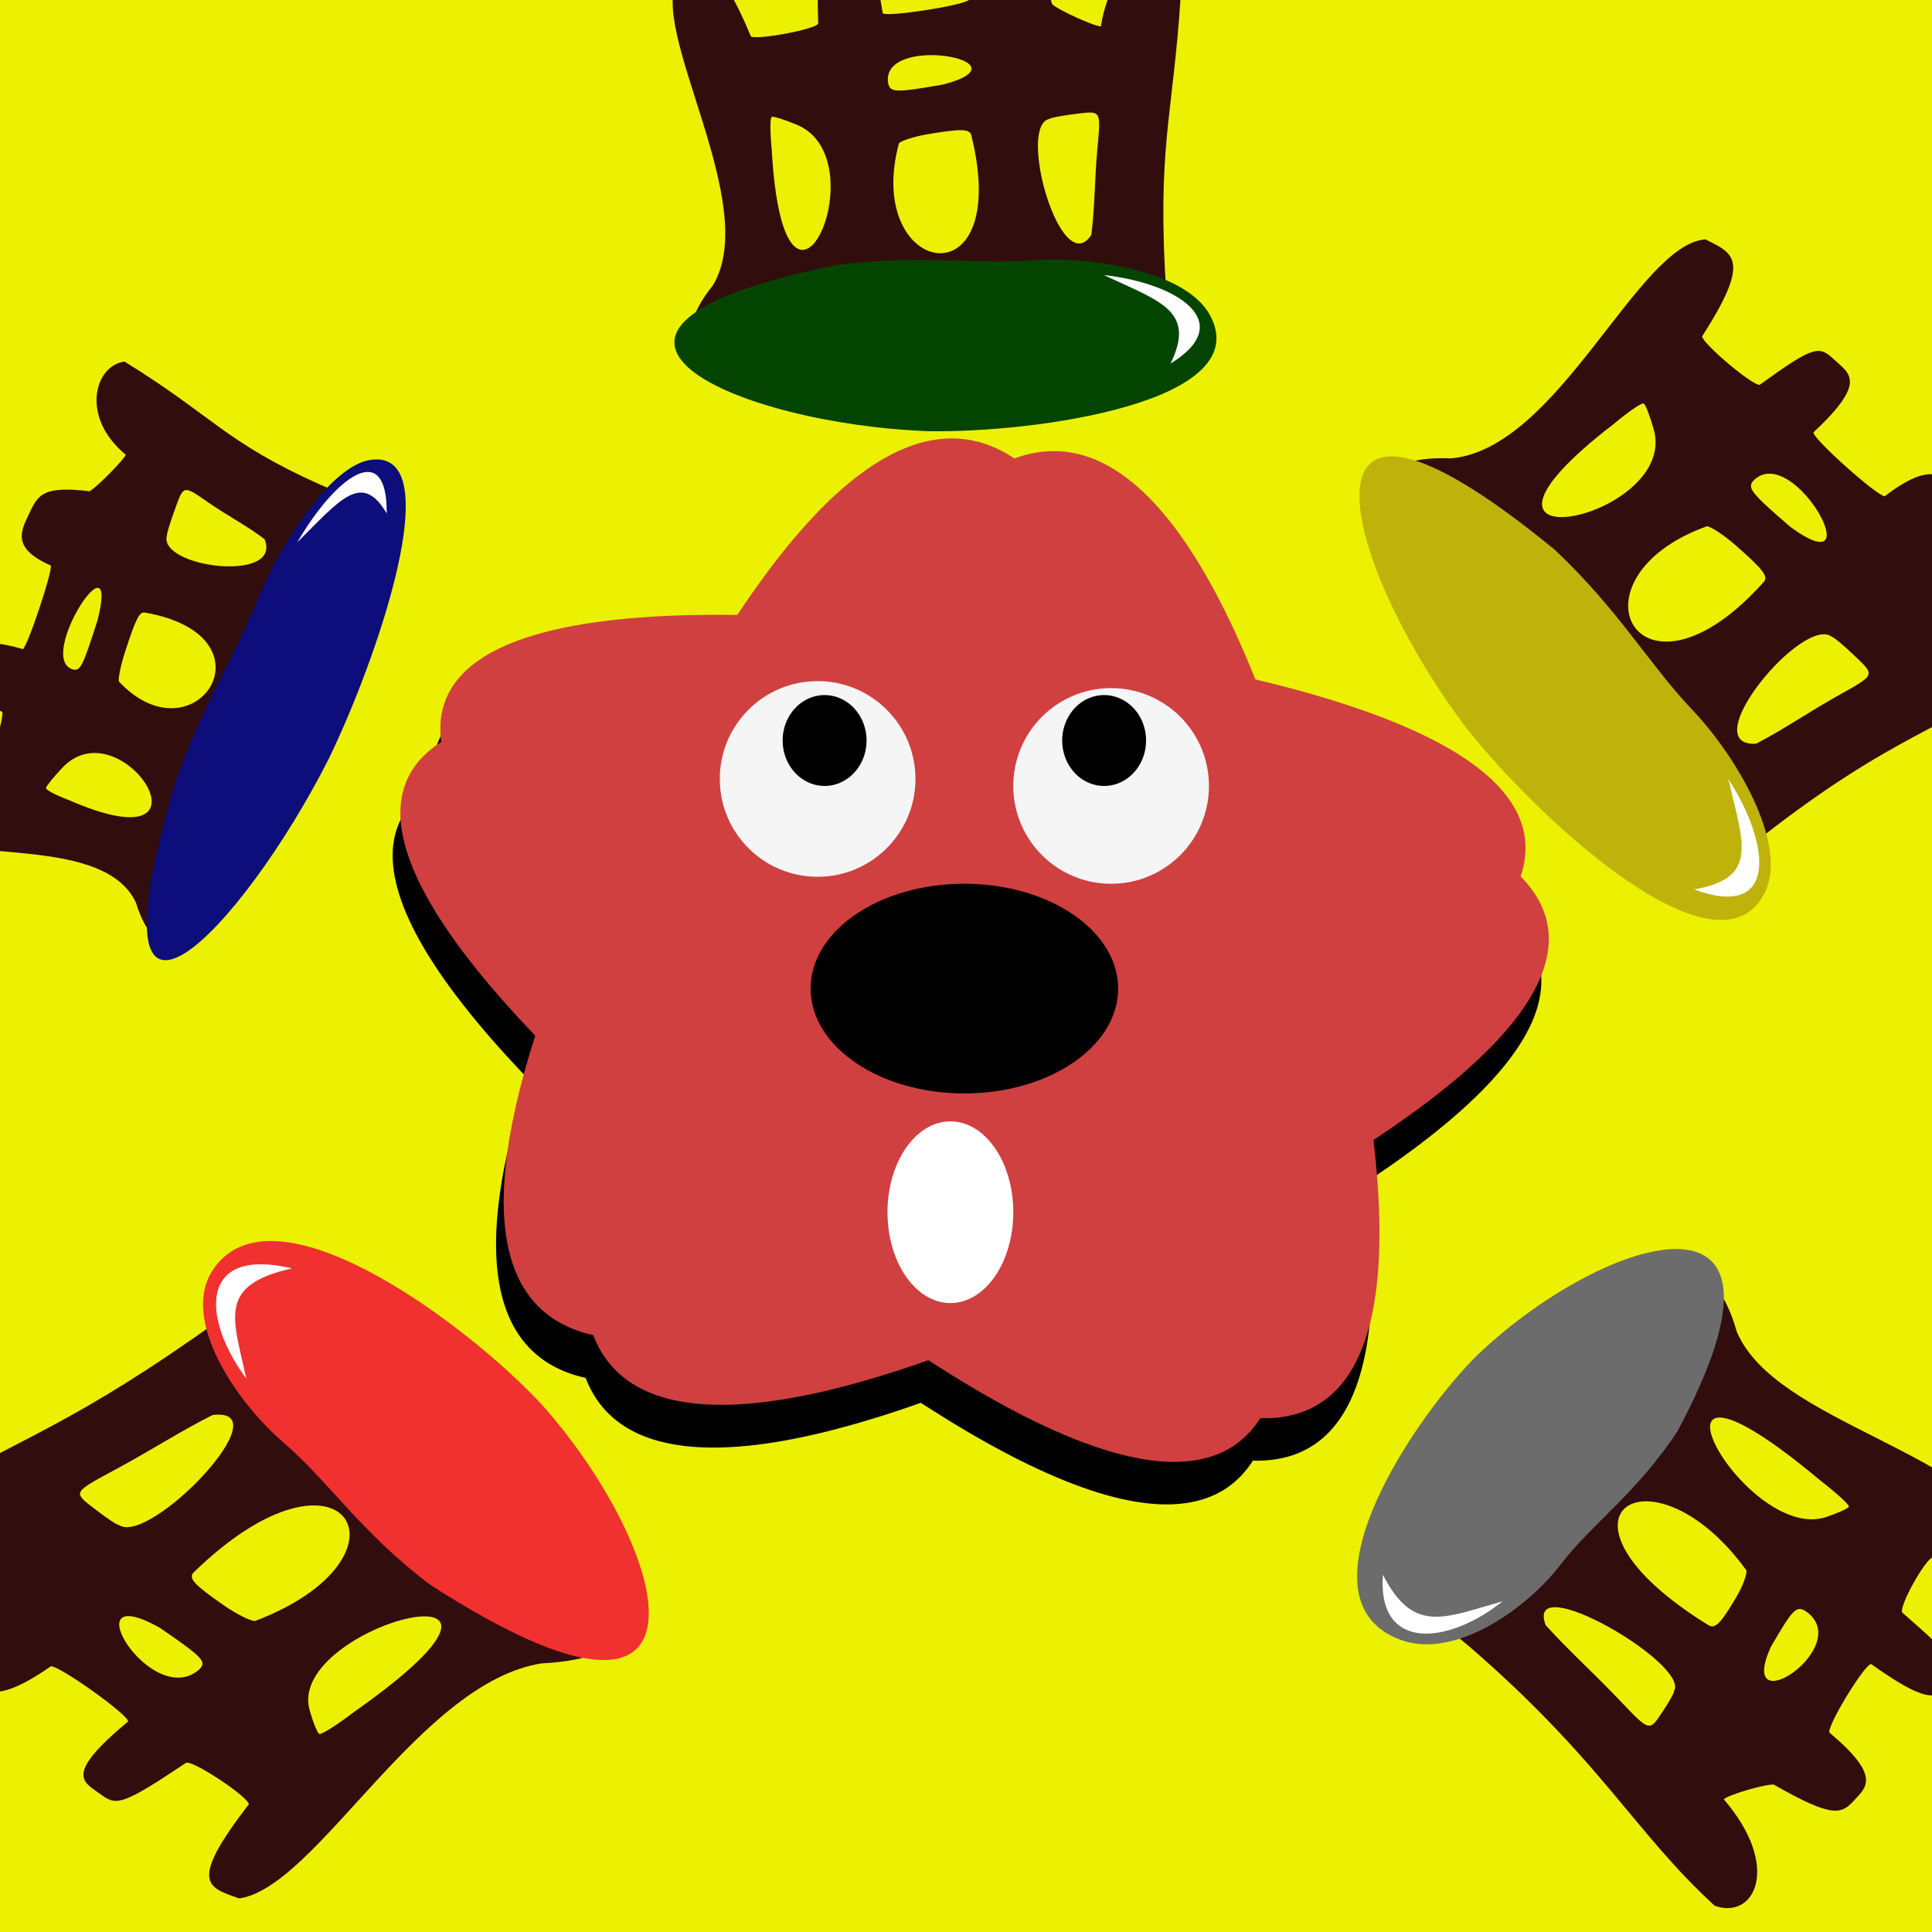
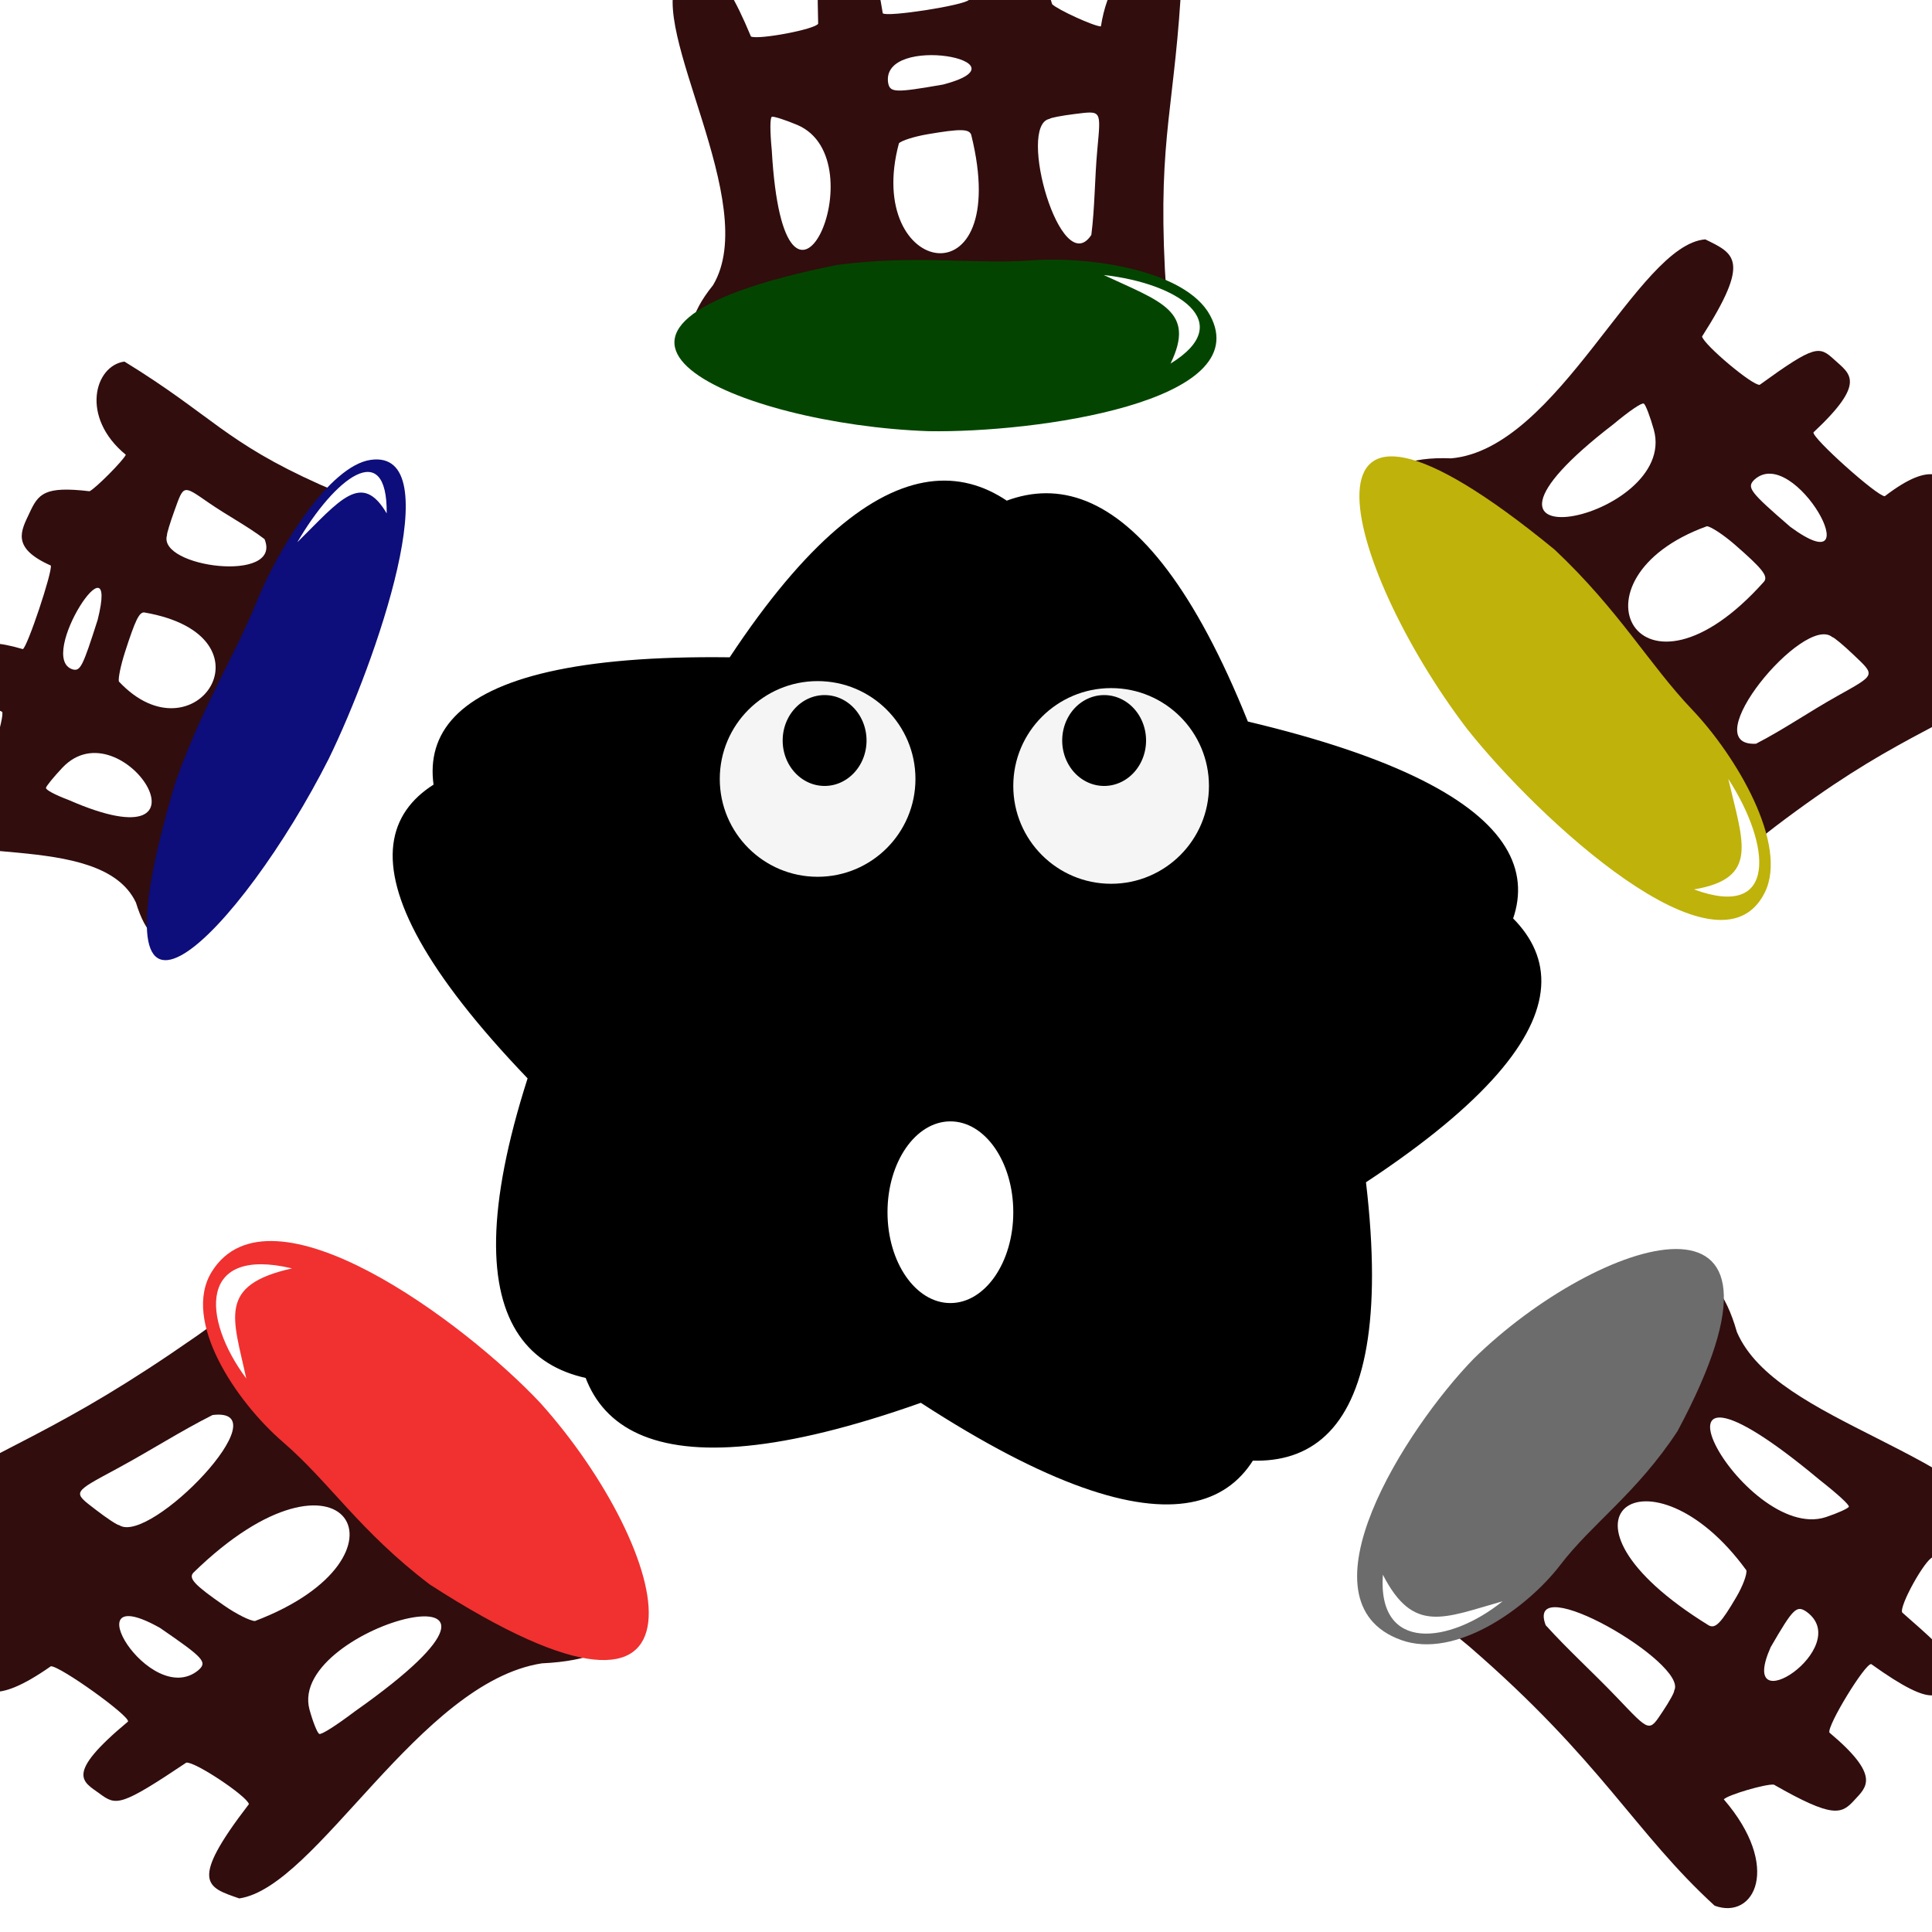
<svg xmlns="http://www.w3.org/2000/svg" width="600" height="600" viewBox="0 0 600 600">
  <defs>
    <filter id="a">
      <feGaussianBlur stdDeviation="6.181" />
    </filter>
  </defs>
-   <path fill="#ebf100" d="M-28.212-20.69h659.754v644.563H-28.212z" />
  <path transform="matrix(.845 .2 -.178 .751 909.996 777.479)" d="M-718.35-304.991c462.244-431.428-718.048-15.026-90.497-92.358 627.55-77.332-618.521-194.737-65.368 111.564 553.154 306.302-207.599-687.546 59.872-114.607 267.471 572.939-5.927-648.426-126.303-27.693-120.377 620.733 589.743-409.902 127.5 21.526C-1275.392 24.87-198.29-612.57-825.84-535.239c-627.55 77.333 572.08 434.214 18.927 127.912-553.154-306.302 385.93 521.103 118.46-51.836-267.472-572.938-236.18 678.26-115.803 57.528 120.377-620.733-376.34 528.071 85.904 96.644z" filter="url(#a)" />
-   <path d="M359.607 391.581c467.32-231.173-603.93-155.179-60.007-87.455 543.924 67.724-487.854-270.118-75.087 70.635s-52.961-557.646 70.986-74.02c123.948 483.625 110.445-487.868-101.77-46.098-212.216 441.77 571.199-189.465 103.879 41.709-467.32 231.173 556.112-31.402 12.189-99.125-543.924-67.724 405.982 440.55-6.786 99.797-412.767-340.752 233.252 468.461 109.304-15.165C288.368-201.767 92.027 743.6 304.243 301.83s-411.956 320.926 55.364 89.752z" fill="#d04040" />
  <path d="M-1.577 497.285c.615-2.38-2.16-14.504-3.666-16.017-27.238 12.958-42.812 3.358-35.916-7.605 45.571-26.568 58.833-28.508 102.113-58.669l5.2-3.712c-2.03-6.335.18-13.726 8.116-18.626 26.069-1.844 56.31 29.61 74.737 48.545 18.108 18.609 80.242 72.5 19.244 75.368-38.108 5.953-69.843 69.492-93.946 73.003-10.028-3.49-15.833-4.82 2.997-29.287-.586-2.488-16.966-13.412-19.464-12.872-20.465 13.706-21.764 13.388-26.872 9.633-5.171-3.802-11.175-5.777 8.793-22.406.558-1.762-21.25-17.377-23.972-17.164-18.131 12.695-21.63 7.426-26.03 2.993-4.809-4.843-6.14-7.6 8.666-23.184zm63.118 21.462c2.948-2.566 1.868-3.769-11.836-13.176-28.01-15.816-3.001 25.27 11.836 13.176zm-24.527-45.095c9.525 6.302 51.15-36.896 28.997-34.205-10.176 5.14-18.993 10.881-29.655 16.65-14.076 7.588-13.868 7.187-6.626 12.76 3.48 2.679 6.758 4.836 7.284 4.795zm73.232 57.805c70.513-49.697-21.195-27.198-14.143-.587 1.069 3.903 2.442 7.328 3.051 7.61.659.306 5.16-2.544 11.092-7.023zm-40.562-32.783c3.768 2.612 8.049 4.746 9.514 4.744 52.285-19.864 27.81-60.851-19.182-14.966-1.51 1.768.427 3.815 9.668 10.222z" fill="#310d0d" />
  <path d="M87.903 447.87c14.42 12.427 23.836 27.7 45.559 44.198 94.405 60.993 75.092-10.937 34.39-56.323-23.606-25.177-83.94-69.976-102.074-40.81-9.424 15.157 7.476 40.31 22.125 52.934z" fill="#f13030" />
  <path d="M90.703 393.914c-28.942-6.898-28.21 15.346-14.225 34.187-4.039-18.745-9.096-28.998 14.225-34.187z" fill="#fff" />
  <path d="M27.813 152.562c1.87-.883 10.395-9.455 11.263-11.325-14.216-11.672-9.727-27.686-.429-28.95C66.06 129.13 69.74 137.213 99.43 150.504l3.634 1.549c4.356-4.88 10.212-7.415 15.188-4.631 5.775 16.969-12.448 55.102-23.381 78.21-10.745 22.71-40.223 95.163-52.66 54.663-10.857-23.017-63.357-10.014-70.035-24.712.894-8.834.9-13.568 22.233-14.016 1.746-1.77 7.082-19.067 6.259-20.494-13.626-6.59-13.61-7.66-11.688-13.246 1.947-5.655 2.397-10.88 18.108-6.239 1.402-.582 9.3-24.2 8.682-25.96-12.482-5.536-9.165-10.843-6.62-16.313 2.78-5.976 4.6-8.408 18.664-6.753zm-5.254 55.323c2.402.625 3.112-.781 7.774-15.4 7-28.005-19.254 11.807-7.774 15.4zm29.308-41.682c-3.065 10.03 36.017 15.02 30.277 1.217-5.534-4.196-11.283-7.125-17.365-11.311-8.007-5.543-7.675-5.62-10.585 2.437-1.4 3.871-2.446 7.317-2.327 7.657zM21.362 248.46c48.785 21.347 16.595-29.556-1.955-10.078-2.715 2.881-5.024 5.709-5.13 6.285-.116.622 2.76 2.161 7.085 3.793zm17.465-45.982c-1.301 4.034-2.161 8.16-1.912 9.168 23.573 25.157 49.843-14.233 7.86-21.45-1.566-.07-2.757 2.39-5.948 12.282z" fill="#310d0d" />
  <path d="M79.596 187.146c-6.783 16.771-16.522 31.654-25.09 55.697-29.292 98.614 20.805 45.792 47.596-7.208 14.688-30.109 37.726-96.327 13.023-92.819-12.837 1.823-28.64 27.292-35.53 44.33z" fill="#0d0d7b" />
  <path d="M120.096 159.447c.226-23.751-16.152-11.03-27.767 8.963 13.224-13.08 19.976-22.199 27.767-8.963z" fill="#fff" />
  <path d="M326.741 1.287c1.642 1.698 13.112 6.931 15.154 6.914 3.637-23.049 19.76-26.636 25.18-16.468-2.048 41.32-7.425 50.077-5.302 92.098l.327 5.1c6.3 2.398 11.239 7.843 11.107 15.193-12.197 16.106-54.08 15.845-79.412 15.815-24.894-.03-102.087 5.487-72.352-31.382 15.14-25.38-20.616-79.552-10.83-95.461 8.16-3.827 12.313-6.432 22.603 18.248 2.362 1.064 20.001-2.242 20.87-3.99-.545-19.556.401-20.128 6.19-20.962 5.86-.845 10.651-3.2 13.87 17.717 1.162 1.317 25.53-2.48 26.788-4.174-.939-17.637 5.252-16.688 11.228-16.731 6.529-.048 9.505.738 14.58 18.083zM275.804 25.66c.567 3.151 2.129 3.205 17.108.59 27.798-7.268-19.283-15.985-17.108-.59zm50.14 11.257c-10.216 1.95 3.541 50.367 12.98 36.047 1.11-8.78 1.01-17.112 1.859-26.528 1.144-12.413 1.365-12.067-7.048-11.025-4.043.501-7.549 1.178-7.792 1.506zm-86.265 9.722c3.92 68.777 33.61 3.09 7.927-7.841-3.785-1.584-7.335-2.722-7.89-2.53-.598.209-.614 4.418-.037 10.371zm48.413-4.953c-4.14.705-8.155 1.975-8.924 2.823-11.117 41.418 35.602 50.388 22.451-2.646-.665-1.869-3.374-1.904-13.527-.177z" fill="#310d0d" />
  <path d="M320.448 80.866c-17.85 1.325-35.415-1.846-60.468 1.403-100.041 20.162-30.491 49.565 28.402 51.638 33.21.555 101.949-9.048 87.412-35.976-7.553-13.994-37.213-18.411-55.346-17.065z" fill="#034500" />
  <path d="M363.52 112.912c20.928-12.836 2.176-24.957-20.739-27.501 17.602 8.237 28.728 11.096 20.74 27.5z" fill="#fff" />
  <path d="M550.878 554.229c-2.522-.268-14.28 3.19-15.537 4.57 18.08 20.968 9.503 37.583-2.846 33.03-24.897-22.784-34.966-44.86-76.28-80.57l-4.704-3.882c-6.038 2.282-13.918 1.205-20.324-4.794-6.622-21.108 19.681-48.899 35.476-65.81 15.523-16.618 58.708-72.66 72.738-23.128 12.263 28.647 74.027 36.508 90.996 69.537-1.7 8.533-1.987 13.404-30.176.434-2.41.723-10.472 15.174-9.47 17.161 17.6 15.365 17.515 16.457 14.648 20.998-2.903 4.597-3.806 9.694-24.272-4.977-1.885-.283-13.703 19.063-12.991 21.265 16.151 13.558 11.459 16.933 7.777 20.963-4.022 4.403-6.568 5.761-25.035-4.797zm10.196-53.656c-3.134-2.155-4.154-1.154-11.17 10.963-10.89 24.429 26.112-.035 11.17-10.963zm-41.147 24.466c4.638-8.398-46.66-38.141-39.896-20.315 7.058 7.805 14.474 14.44 22.256 22.58 10.244 10.748 9.801 10.617 14.118 4.155 2.075-3.106 3.66-5.995 3.522-6.42zm45.12-65.49c-63.144-52.695-23.65 19.984 1.985 11.607 3.754-1.257 6.969-2.715 7.144-3.24.189-.568-3.516-3.963-9.13-8.367zM539.28 495.9c1.955-3.335 3.334-7.04 3.064-8.237-29.635-40.743-66.636-16.725-11.641 17.137 2.064 1.059 3.781-.724 8.577-8.9z" fill="#310d0d" />
  <path d="M484.558 486.018c9.942-12.999 23.676-22.191 36.404-41.553 44.48-83.096-24.766-60.248-63.257-22.544-21.164 21.755-55.478 75.432-22.662 87.372 17.053 6.205 39.415-10.07 49.515-23.275z" fill="#6c6c6c" />
  <path d="M429.461 489.04c-1.698 24.313 20.673 21.526 37.183 8.253-18.228 5.142-27.678 10.28-37.183-8.254z" fill="#fff" />
  <path d="M284.302 241.91c0 16.78-13.603 30.383-30.384 30.383-16.78 0-30.383-13.603-30.383-30.383s13.603-30.384 30.383-30.384 30.384 13.604 30.384 30.384zM375.452 244.08c0 16.78-13.603 30.384-30.383 30.384s-30.384-13.604-30.384-30.384 13.603-30.383 30.384-30.383c16.78 0 30.383 13.603 30.383 30.383z" fill="#f5f5f5" />
  <path d="M269.11 229.974c0 7.79-5.83 14.106-13.021 14.106-7.192 0-13.022-6.316-13.022-14.106 0-7.791 5.83-14.107 13.022-14.107 7.191 0 13.021 6.316 13.021 14.107zM355.92 229.974a13.021 14.107 0 11-26.043 0 13.021 14.107 0 1126.043 0zM347.239 307.017c0 17.979-21.376 32.554-47.745 32.554-26.37 0-47.746-14.575-47.746-32.554 0-17.979 21.377-32.553 47.746-32.553 26.369 0 47.745 14.574 47.745 32.553z" />
  <path d="M314.685 376.465c0 15.582-8.745 28.213-19.532 28.213s-19.532-12.631-19.532-28.213 8.745-28.213 19.532-28.213 19.532 12.631 19.532 28.213z" fill="#fff" />
  <g>
    <path d="M601.794 176.526c-.41 2.422 2.722 15.247 4.138 16.944 23.332-11.19 37.628.079 32.153 10.892-38.763 23.802-50.368 24.712-86.905 52.436l-4.385 3.423c2.15 6.75.613 14.243-6.122 18.672-22.924-.256-51.403-35.449-68.743-56.654-17.04-20.84-74.95-81.998-21.23-79.895 33.327-3.008 57.791-66.366 78.884-68.005 9.055 4.46 14.257 6.326-1.002 30.173.657 2.633 15.739 15.345 17.915 14.992 17.308-12.532 18.473-12.094 23.196-7.767 4.782 4.38 10.196 6.932-6.509 22.542-.394 1.784 19.746 19.821 22.139 19.827 15.303-11.676 18.689-5.912 22.825-.94 4.52 5.43 5.85 8.405-6.354 23.36zm-56.958-27.553c-2.46 2.42-1.438 3.76 11.195 14.674 25.63 18.762 1.232-26-11.195-14.674zm24.197 48.887c-8.767-7.34-43.11 34.065-23.692 33.116 8.7-4.492 16.165-9.72 25.26-14.826 12.007-6.708 11.845-6.31 5.135-12.702-3.224-3.072-6.24-5.587-6.703-5.588zm-67.932-66.147c-59.496 45.748 20.249 30.018 12.525 1.788-1.163-4.144-2.568-7.816-3.122-8.16-.6-.373-4.415 2.213-9.403 6.372zm37.67 37.434c-3.475-3.028-7.377-5.602-8.67-5.721-45.07 16.278-21.15 60.893 17.784 17.144 1.233-1.71-.592-3.998-9.115-11.423z" fill="#310d0d" />
    <path d="M525.53 220.403c-13.435-14.11-22.61-30.761-42.725-49.709-86.815-71.224-65.716 5.104-27.215 55.642 22.266 28.12 78.075 79.683 92.456 50.897 7.473-14.96-8.867-42.495-22.516-56.83z" fill="#bfb20a" />
    <path d="M526.087 276.218c25.952 9.577 24.055-13.592 10.645-34.329 4.62 19.809 9.663 30.88-10.645 34.329z" fill="#fff" />
  </g>
</svg>